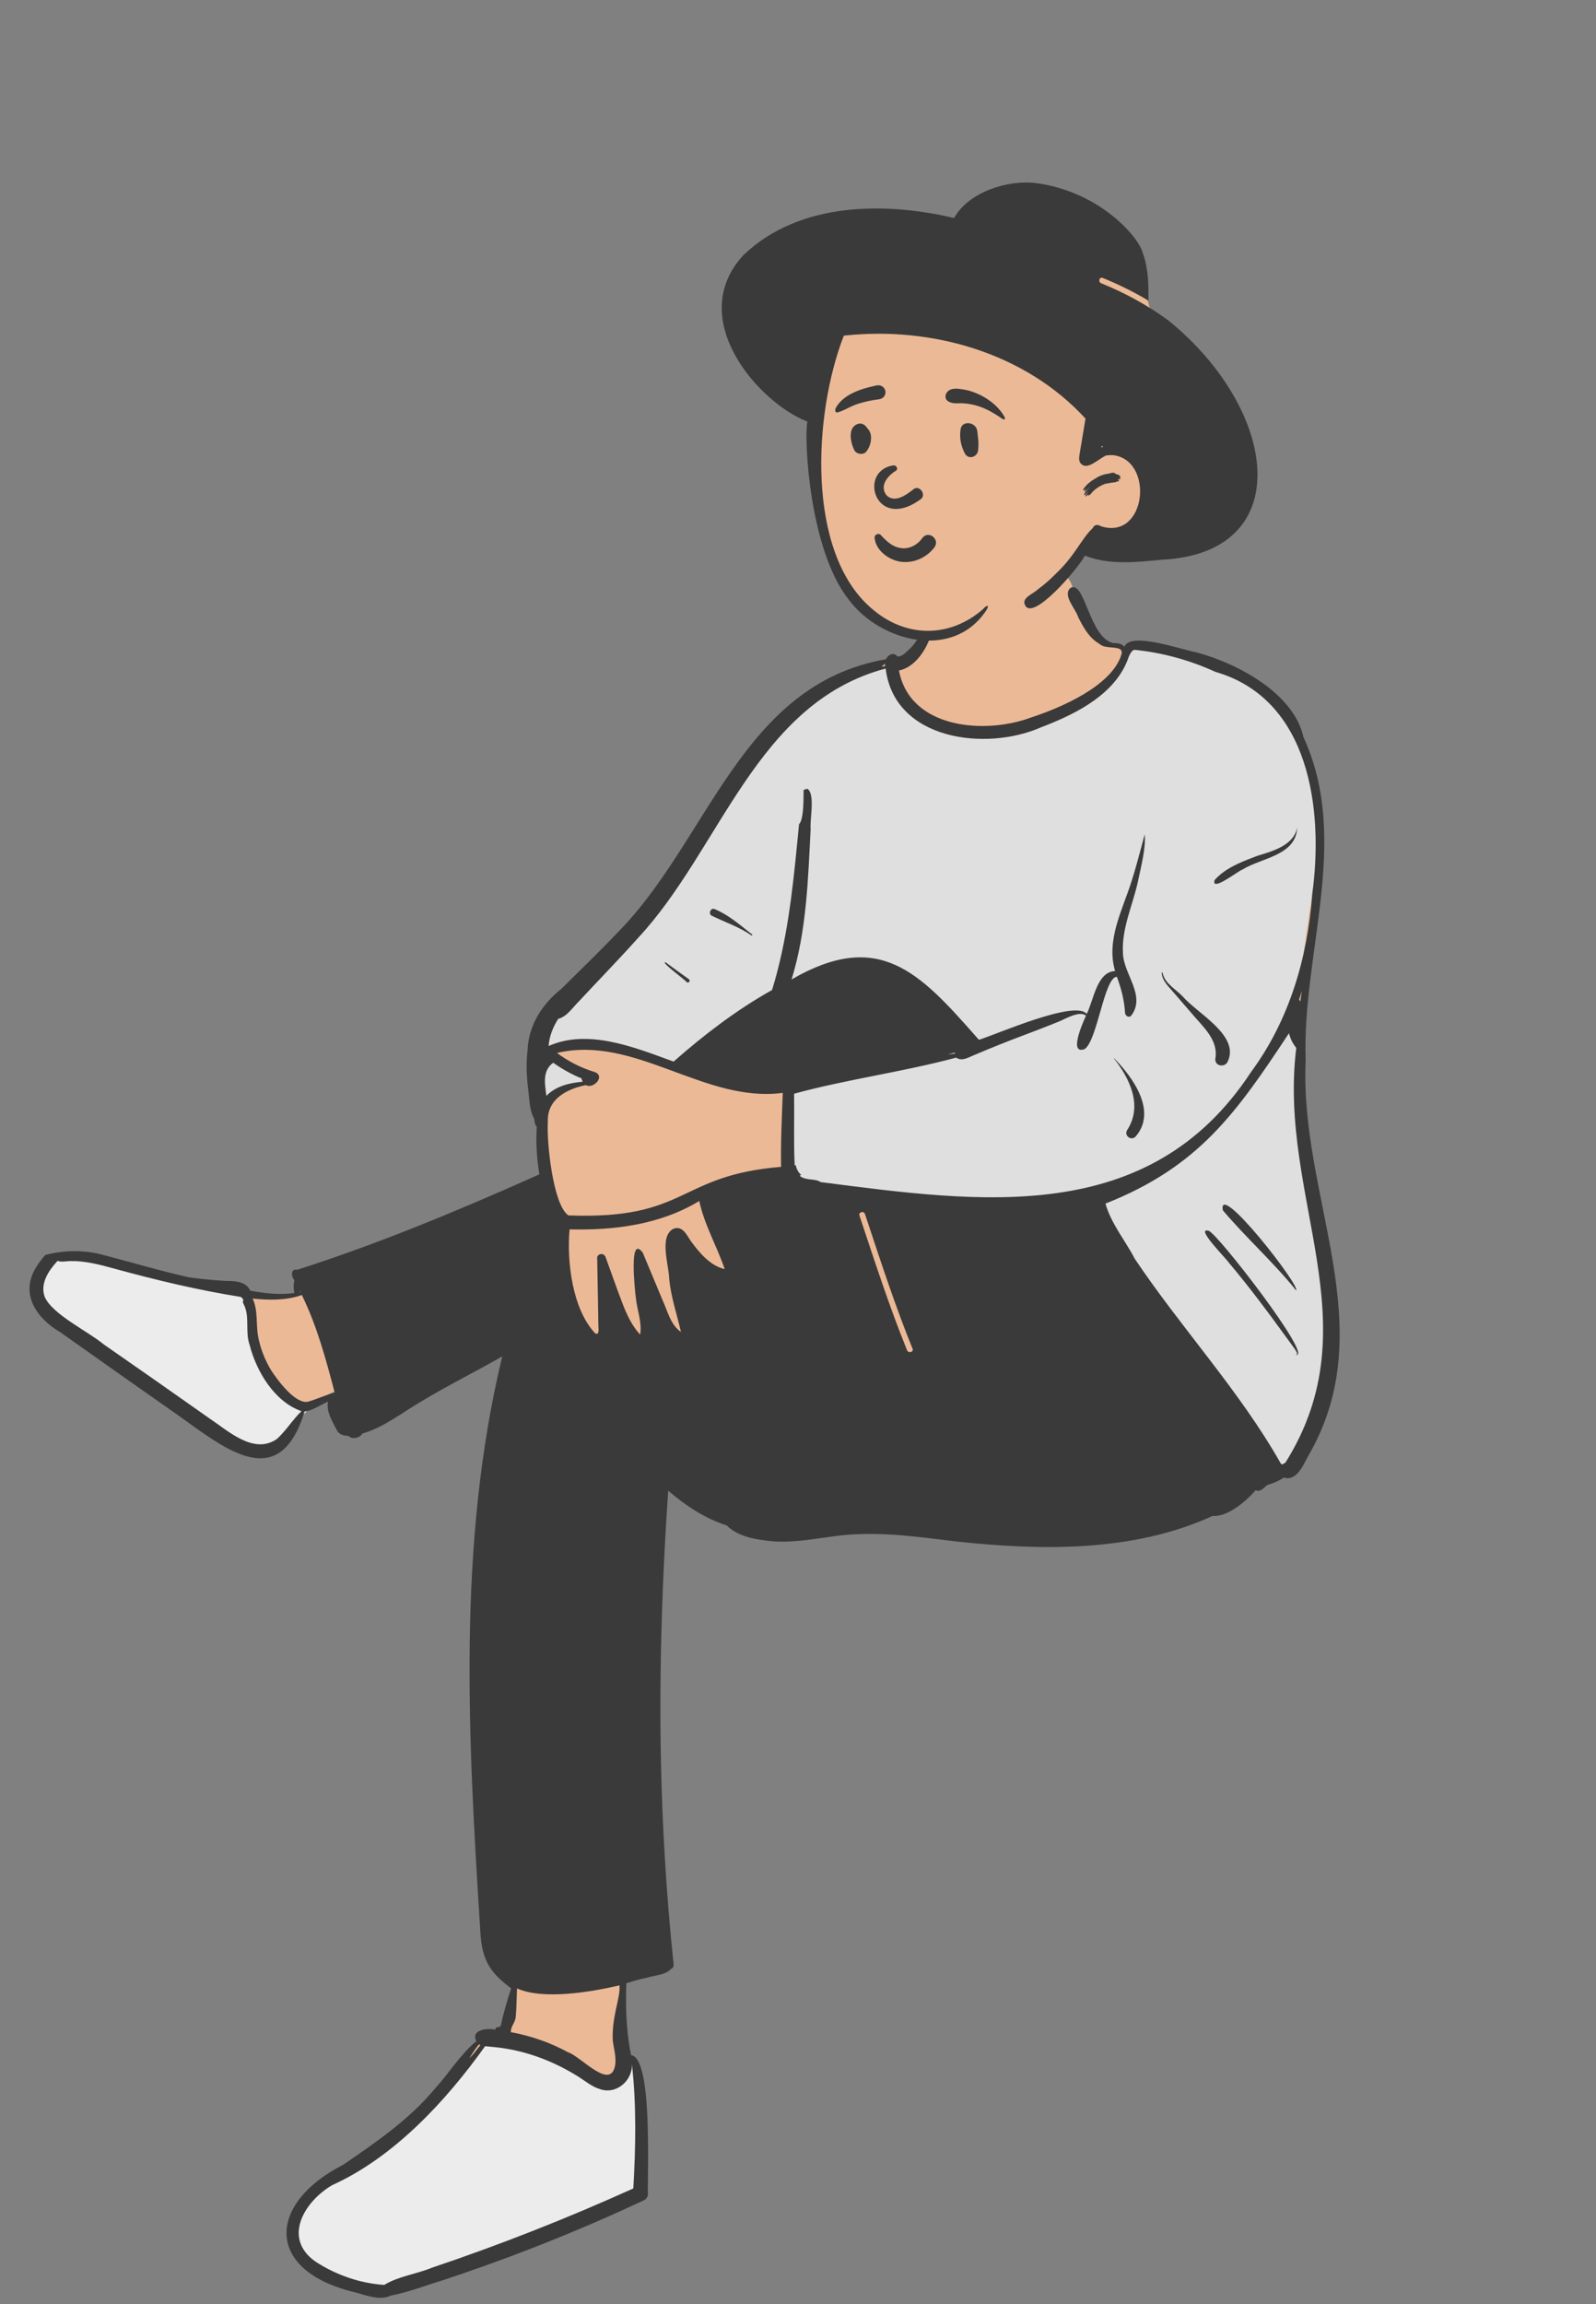
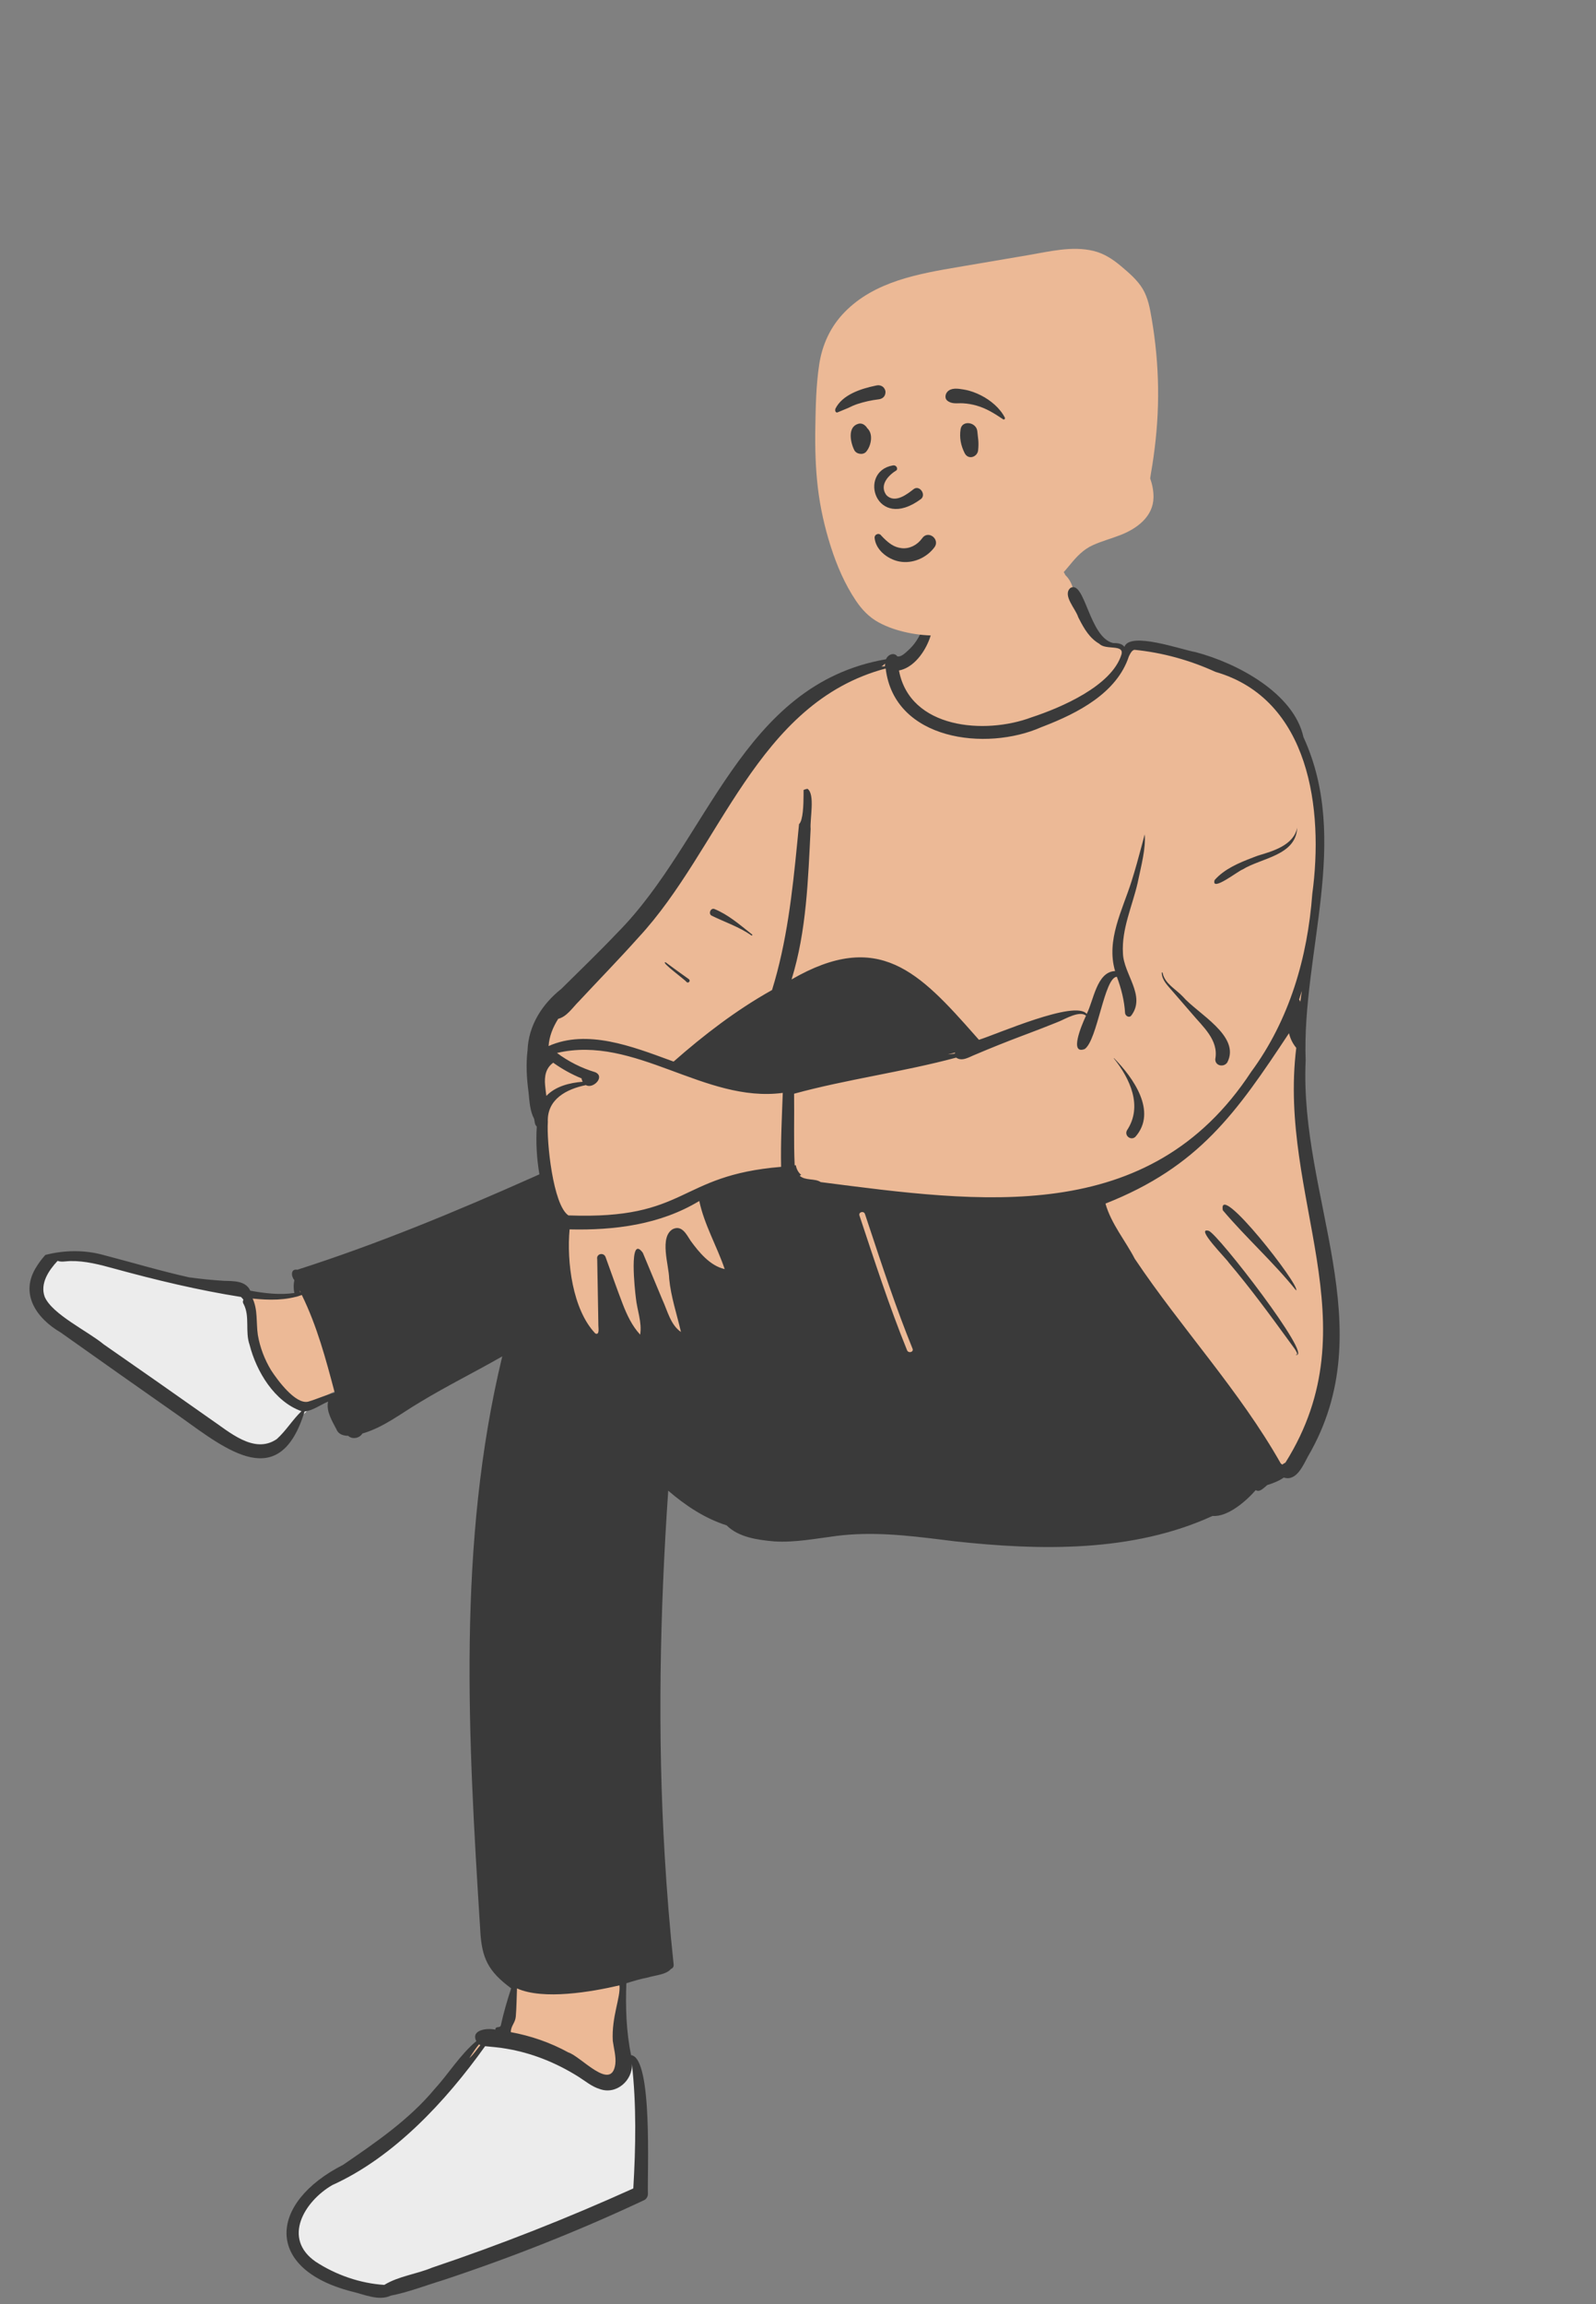
<svg xmlns="http://www.w3.org/2000/svg" width="309" height="446" viewBox="0 0 309 446" fill="none">
  <rect x="0" y="0" width="309" height="446" fill="#808080" stroke="none" />
  <path fill-rule="evenodd" clip-rule="evenodd" d="M8.935 243.568C10.298 243.177 12 243.077 13.491 243.005C18.76 242.695 24.133 245.206 29.299 246.338C31.561 246.896 33.956 247.554 36.376 248.045C38.525 248.336 40.746 248.555 42.979 248.694C44.784 248.748 46.885 248.61 47.501 250.506C51.129 251.209 54.341 251.502 57.8 250.904C57.476 249.803 57.291 248.651 57.626 247.465C57.457 247.184 57.227 246.804 57.104 246.548H57.52C63.59 244.119 70.155 242.46 76.258 239.944C84.223 237.075 95.954 231.531 105.158 227.746C104.534 224.331 104.302 220.861 104.567 217.488L104.197 217.189C104.076 216.526 103.887 215.733 103.545 215.132C103.111 213.981 103.1 212.409 102.928 211.108C102.569 208.563 102.329 204.73 102.983 201.708C103.269 197.61 106.033 194.451 109.013 191.916C112.673 188.299 116.337 184.77 119.909 181.014C139.681 160.869 141.244 135.496 172.196 127.785L172.211 127.665C172.455 127.393 172.555 127.178 172.833 127.607C173.855 127.216 175.129 127.249 175.985 126.587C177.504 125.202 178.582 123.603 179.287 121.705C179.83 118.118 179.446 112.59 182.59 110.295C186.082 108.204 204.638 106.715 206.238 111.286C207.231 112.218 207.683 113.402 207.993 114.852C209.027 116.806 209.679 118.974 210.721 120.958C212.935 125.409 214.37 124.423 218.28 125.44C218.704 124.495 219.992 124.685 220.931 124.823C232.3 126.419 246.16 130.777 251.028 141.457L250.614 141.404C259.016 157.181 253.567 177.245 252.064 193.964C250.849 208.826 252.239 223.758 255.542 237.62C259.597 252.327 259.829 268.776 251.785 282.088C250.967 283.612 249.971 285.765 248.21 284.809C247.244 285.539 246.16 286.042 244.662 286.481C244.249 286.781 243.822 287.283 243.389 287.498C243.369 287.527 242.673 287.126 242.637 287.116C241.321 288.992 169.105 295.261 161.611 296.234C155.008 297.03 146.284 299.061 140.903 294.302C136.457 293.032 131.804 289.726 128.25 286.444C126.094 317.699 124.901 381.708 122.977 382.154C122.135 382.439 120.999 382.781 120.046 383.054C120.04 385.299 119.873 387.85 120.05 390.058C120.345 392.551 121.093 395.495 121.432 398.116C122.888 398.019 123.316 399.478 123.485 400.469C124.742 408.657 124.704 415.259 124.614 424.259C109.839 432.957 92.523 437.74 75.898 443.361C74.306 444.557 70.855 443.264 69.016 442.94C62.633 441.684 55.38 437.969 56.991 431.156C58.171 426.027 63.124 423.075 67.294 420.057C71.856 416.754 76.665 413.453 80.86 409.52C84.226 406.351 86.74 403.893 89.547 400.317C90.792 398.654 92.119 395.921 93.794 394.695C92.025 392.598 95.6 394.564 96.953 394.685C97.749 390.939 98.735 387.343 99.917 383.75L98.768 383.802C94.995 380.28 92.88 363.375 92.618 358.36C90.727 325.665 90.772 287.981 98.358 260.446C92.595 263.993 86.276 266.955 80.545 270.463C76.931 272.579 73.265 275.517 69.214 276.543C68.95 277.3 67.984 277.595 67.457 276.853C66.732 276.942 65.798 276.642 65.718 276.311C64.977 274.796 63.902 273.163 64.031 271.516C64.031 271.516 65.026 269.209 65.026 269.209C62.797 270.115 60.374 272.02 57.995 272.195C53.188 288.234 43.719 279.249 34.608 273.007C29.108 269.167 23.093 264.926 17.306 260.831C12.396 256.928 2.81 253.223 7.509 245.491" fill="#ECB996" />
-   <path fill-rule="evenodd" clip-rule="evenodd" d="M218.694 126.776C218.925 126.311 219.203 125.86 219.631 125.772C225.022 126.303 230.362 127.772 235.317 130.041C253.633 135.327 256.274 156.759 254.072 173C254.05 173.296 253.945 173.918 253.787 174.856C253.013 179.458 250.96 191.649 251.158 210.061C251.238 217.415 253.002 225.102 254.757 232.748C256.506 240.372 258.247 247.957 258.299 255.132C258.393 268.322 251.843 280.377 249.296 283.389C244.419 289.156 235.494 276.728 225.526 262.847C214.821 247.94 202.914 231.358 193.525 233.839C188.211 235.244 161.697 232.889 153.011 230.523C152.427 230.364 152.513 223.386 152.585 217.623C152.636 213.511 152.679 210.018 152.465 210.061C143.895 211.789 130.077 205.835 125.174 203.722C124.333 203.36 123.754 203.111 123.509 203.032C117.764 201.196 111.639 200.045 106.211 202.469C106.336 200.588 107.062 198.788 108.075 197.197C109.325 196.887 110.256 195.831 111.145 194.823C111.458 194.468 111.766 194.119 112.08 193.81C113.415 192.377 114.761 190.956 116.108 189.534C118.631 186.871 121.154 184.208 123.596 181.47C128.966 175.695 133.3 168.673 137.639 161.642C146.214 147.748 154.812 133.818 171.476 129.391C173.136 143.28 190.91 145.496 201.621 140.743L202.028 140.587L202.428 140.432C208.985 137.862 216.258 134 218.549 127.077L218.647 126.873L218.694 126.776ZM105.538 210.061C105.372 208.295 105.675 206.716 107.108 205.695C108.825 206.92 110.664 207.937 112.614 208.739C112.608 208.964 112.717 209.204 112.816 209.38C110.25 209.584 107.578 210.247 105.777 212.117C105.689 211.433 105.604 210.747 105.538 210.061Z" fill="#DFDFDF" />
  <path fill-rule="evenodd" clip-rule="evenodd" d="M93.584 395.293L93.341 395.633C84.499 408.034 74.717 417.368 64.336 422.148L63.987 422.307L63.954 422.326C60.994 424.054 58.538 426.794 57.574 429.608C56.446 432.901 57.4 436.006 60.604 438.276L60.701 438.344L60.718 438.355C64.749 440.989 69.508 442.627 74.182 442.954L74.355 442.965L74.582 442.98L74.775 442.86C76.015 442.096 77.207 441.656 79.754 440.926L80.828 440.618L81.271 440.489L81.491 440.424C82.421 440.145 83.044 439.933 83.697 439.668L83.904 439.583L84.598 439.349C97.064 435.129 109.378 430.294 121.497 424.867L122.209 424.547L123.301 424.054L123.327 423.623C123.881 414.194 123.858 406.667 123.069 399.576L123.043 399.345L121.621 399.479C121.829 402.243 119.061 404.583 116.447 403.701L116.368 403.673L116.331 403.661L116.222 403.627C115.485 403.39 114.873 403.046 113.784 402.305L112.977 401.753L112.772 401.615L112.623 401.517C112.551 401.47 112.481 401.425 112.41 401.38L112.311 401.318C107.834 398.516 103.015 396.629 98.121 395.826C97.718 395.752 97.301 395.689 96.845 395.632L96.341 395.573L95.823 395.518L94.214 395.361L93.584 395.293ZM10.948 243.221L10.628 243.564C9.567 244.699 8.763 245.811 8.254 246.958C7.619 248.389 7.485 249.806 7.958 251.177L7.996 251.283L8.005 251.303C8.801 253.129 10.667 254.744 14.24 257.1L14.782 257.454C15.355 257.825 16.899 258.822 17.366 259.131L17.572 259.268C18.412 259.829 19.044 260.283 19.549 260.696L19.632 260.765L20.826 261.595L23.284 263.305L25.107 264.575L26.361 265.45C31.156 268.796 35.784 272.044 40.305 275.236L40.535 275.392L40.715 275.516L40.975 275.697L41.341 275.957L42.558 276.827L42.801 276.999L43.041 277.167L43.283 277.335L43.529 277.504L43.77 277.666C46.243 279.322 48.065 280.141 50.005 280.254C51.387 280.335 52.689 279.995 53.9 279.19L53.986 279.132L54.024 279.106L54.154 278.989L54.263 278.889L54.369 278.79L54.474 278.69C55.03 278.153 55.536 277.571 56.33 276.589L56.998 275.757L57.265 275.428L57.462 275.189L57.603 275.02C58.037 274.502 58.368 274.141 58.741 273.778L58.864 273.659L59.708 272.856L58.608 272.469C54.174 270.911 50.549 265.956 49.06 260.285L49.007 260.081L48.996 260.05C48.727 259.292 48.63 258.517 48.603 257.25L48.59 256.284L48.584 255.966L48.578 255.752L48.572 255.541C48.515 254.024 48.347 253.161 47.868 252.205L47.807 252.086L47.787 252.048L47.762 252.012C47.732 251.969 47.729 251.962 47.741 251.939L47.994 251.511L47.694 251.128C47.562 250.959 47.416 250.792 47.246 250.613L47.172 250.535L47.006 250.363L46.77 250.326C39.352 249.154 31.737 247.426 22.665 244.954L21.752 244.705L21.297 244.582L20.99 244.501L20.686 244.421C17.686 243.641 15.853 243.341 13.757 243.367L13.579 243.37C13.385 243.374 13.22 243.385 12.94 243.41L12.649 243.437L12.516 243.448L12.388 243.457C11.916 243.489 11.665 243.472 11.42 243.389L11.39 243.379L10.948 243.221Z" fill="#ECECEC" />
  <path fill-rule="evenodd" clip-rule="evenodd" d="M215.487 124.46C210.846 123.333 210.053 112.211 207.25 113.794C205.63 115.203 208.28 117.86 208.749 119.449L208.955 119.853C209.906 121.705 210.981 123.55 212.855 124.617C214.06 125.885 217.66 124.64 217.131 126.659C215.282 132.744 205.471 136.957 199.688 138.852C190.7 142.227 176.161 141.085 174.049 129.773C178.979 128.87 182.624 119.979 179.585 116.277C179.482 119.873 178.499 123.584 175.675 126.02L175.519 126.163C175.022 126.617 174.379 127.158 173.737 127.057C173.112 126.186 171.898 126.682 171.54 127.601C143.472 132.451 137.219 162.712 119.542 180.525C116.011 184.241 112.32 187.799 108.676 191.402C104.955 194.353 102.322 198.468 102.138 203.299C101.806 205.986 101.97 208.675 102.326 211.366L102.351 211.609C102.516 213.277 102.614 215.069 103.408 216.55C103.545 217.051 103.489 217.686 103.924 218.04C103.734 221.11 103.914 224.236 104.434 227.297L103.08 227.902C88.177 234.536 73.103 240.79 57.564 245.763C56.236 245.522 56.345 247.065 56.988 247.767C56.818 248.592 56.8 249.451 56.999 250.267C54.153 250.675 51.263 250.335 48.454 249.817C47.566 247.861 45.205 247.966 43.38 247.911C41.112 247.768 38.848 247.547 36.597 247.233C31.05 245.994 25.602 244.364 20.109 242.932C16.432 241.898 12.468 241.947 8.78 242.899C8.154 243.6 7.575 244.35 7.087 245.146C3.716 250.371 7.037 255.159 11.743 257.903C19.293 263.252 26.845 268.595 34.428 273.895L34.979 274.288C44.001 280.743 54.152 288.913 58.97 273.202C60.59 273.013 62.009 271.926 63.518 271.285C63.112 273.17 64.324 275.075 65.16 276.691C65.52 277.612 66.503 277.915 67.412 277.907C68.189 278.669 69.648 278.369 70.157 277.465C74.282 276.285 77.689 273.529 81.34 271.388C86.531 268.237 91.977 265.55 97.242 262.532C88.495 298.734 90.634 336.444 92.962 373.294L92.978 373.627C93.267 379.007 94.501 381.552 98.966 384.85C98.188 387.221 97.492 389.602 96.962 392.041C96.774 392.607 95.912 392.075 95.905 392.852C94.319 392.481 91.096 392.878 92.22 395.071C89.036 397.742 86.88 401.36 84.089 404.405C79.173 410.295 72.747 414.679 66.446 418.998C51.962 426.375 51.131 439.16 68.078 443.527L68.248 443.567C70.582 444.129 73.392 445.412 75.655 444.331C79.039 443.68 82.397 442.362 85.709 441.357C99.041 436.948 112.08 431.784 124.715 425.849C125.173 425.634 125.432 425.141 125.444 424.648C125.303 420.577 126.41 398.264 122.186 397.783C121.242 393.225 121.094 388.519 121.266 383.867C122.636 383.436 124.021 383.02 125.441 382.751C126.819 382.317 128.973 382.22 129.896 381.104C130.228 380.984 130.471 380.688 130.421 380.22C129.675 373.228 129.109 366.217 128.696 359.198C127.283 335.656 127.763 312.041 129.373 288.526C132.69 291.393 136.471 293.904 140.679 295.24C143.002 297.566 146.727 298.065 149.898 298.347C153.976 298.599 157.982 297.785 162.006 297.279C168.84 296.419 175.626 297.18 182.409 298.023L184.728 298.312C201.336 300.133 219.286 300.51 234.765 293.414C237.68 293.673 241.298 290.525 243.116 288.421C243.919 288.916 244.708 287.948 245.347 287.439C246.403 287.118 247.601 286.658 248.559 285.986C250.99 286.781 252.301 283.626 253.225 281.911C267.88 256.826 251.559 231.857 252.786 205.257C252.043 184.402 261.56 162.675 252.362 142.674C250.501 134.209 239.619 128.36 231.428 126.208C228.788 125.773 218.795 122.162 217.695 125.198C217.174 124.515 216.285 124.464 215.487 124.46ZM93.923 396.048C95.296 396.195 96.635 396.28 97.993 396.528C102.948 397.341 107.674 399.258 111.932 401.922C113.311 402.782 114.541 403.865 116.124 404.344C119.376 405.524 122.571 402.593 122.333 399.425C123.24 407.387 123.084 415.579 122.614 423.582C109.895 429.333 96.891 434.461 83.65 438.916C80.668 440.164 77.138 440.564 74.4 442.253C69.73 441.959 65.03 440.32 61.108 437.758C54.603 433.246 58.922 426.09 64.315 422.942C76.186 417.587 86.291 406.751 93.923 396.048ZM119.933 384.273C120.181 386.633 118.387 390.31 118.64 395.014C118.835 396.483 119.293 398.021 119.134 399.496C118.403 404.966 112.477 398.015 110.029 397.253C106.553 395.342 102.775 394.041 98.892 393.329C98.916 392.068 99.752 391.564 99.861 390.318C100.019 388.481 100.011 386.717 100.094 384.863C105.144 387.158 114.576 385.535 119.933 384.273ZM92.725 395.691C92.814 395.75 92.906 395.799 93.002 395.844C92.3 396.694 91.692 397.636 90.86 398.367L91.214 397.817C91.688 397.083 92.173 396.352 92.725 395.691ZM249.556 199.986C249.811 201.02 250.274 201.991 250.968 202.818C247.383 231.869 265.827 256.087 248.87 283.098C248.655 283.198 248.46 283.322 248.272 283.477C248.172 283.411 248.072 283.341 247.974 283.271C240.027 269.214 228.713 257.088 219.698 243.636C217.968 240.26 215.12 236.861 214.029 232.96C232.145 225.81 239.381 215.378 249.556 199.986ZM11.149 244.051C11.918 244.325 12.772 244.099 13.592 244.084C16.502 244.022 19.346 244.781 22.13 245.548C30.226 247.761 38.364 249.72 46.658 251.031C46.826 251.204 46.986 251.381 47.132 251.568C46.988 251.811 46.966 252.115 47.174 252.417C48.426 254.806 47.414 257.731 48.323 260.289C49.64 265.466 53.144 271.305 58.372 273.143C56.628 274.803 55.379 276.941 53.582 278.543C49.168 281.567 44.307 277.06 40.703 274.643C33.842 269.799 26.963 264.988 20.064 260.196C16.974 257.636 10.138 254.41 8.659 251.018C7.712 248.418 9.436 245.885 11.149 244.051ZM58.434 250.652C61.387 256.672 63.092 263.072 64.798 269.536C63.024 270.024 61.39 270.788 59.646 271.302C57.19 271.854 53.723 267.11 52.492 265.227C51.222 263.121 50.334 260.807 49.921 258.383C49.573 256.009 49.944 253.543 48.911 251.344C52.11 251.67 55.356 251.739 58.434 250.652ZM234.01 238.23C231.237 237.454 237.546 243.725 237.909 244.394C242.012 249.235 245.77 254.348 249.5 259.477L250.63 261.034C250.739 261.192 251.488 262.298 250.946 262.157C250.897 262.144 250.874 262.209 250.913 262.236C254.362 262.846 235.674 238.656 234.01 238.23ZM166.399 235.27C166.174 234.595 167.239 234.306 167.464 234.977L168.171 237.105C170.838 245.146 173.49 253.198 176.679 261.05C176.946 261.709 175.879 261.996 175.614 261.345C172.146 252.799 169.312 244.018 166.399 235.27ZM135.386 232.455C136.359 237.068 138.816 241.227 140.306 245.636C137.508 245.02 135.353 242.414 133.722 240.172L133.673 240.098C132.904 238.914 132.009 237.065 130.262 237.9C127.61 239.44 129.51 244.902 129.559 247.491C129.896 251.039 131.05 254.359 131.837 257.806C129.815 256.425 129.234 253.702 128.248 251.58L124.456 242.485C121.667 238.666 122.962 250.101 123.106 251.181C123.333 253.551 124.332 255.936 123.94 258.323C122.368 256.631 121.377 254.506 120.545 252.35C119.39 249.351 118.337 246.313 117.238 243.294C116.858 242.327 115.418 242.666 115.627 243.731C115.698 247.158 115.754 250.584 115.809 254.01L115.85 256.58C115.857 257.067 116.099 258.49 115.257 258.097C110.835 253.458 109.702 244.183 110.277 237.952C118.968 238.161 127.836 237.035 135.386 232.455ZM58.045 249.76C58.081 249.873 58.122 249.986 58.163 250.099C58.138 250.104 58.111 250.11 58.086 250.116C58.07 249.996 58.056 249.878 58.045 249.76ZM250.939 249.76C251.903 249.048 235.699 228.252 236.748 234.255C241.269 239.601 246.541 244.287 250.939 249.76ZM107.835 203.806C122.989 200.248 136.334 213.541 151.552 211.532C151.376 216.293 151.131 221.087 151.227 225.85C131.017 227.516 133.317 236.114 110.052 235.248C107.046 233.235 105.811 220.9 106.065 217.176C105.871 212.773 109.661 210.797 113.437 210.025C114.801 210.848 117.249 208.391 115.223 207.527C112.557 206.725 110.062 205.465 107.835 203.806ZM219.631 125.772C225.022 126.303 230.362 127.772 235.317 130.041C253.633 135.327 256.274 156.759 254.072 173C253.159 185.351 249.636 197.43 242.227 207.474C222.504 237.54 189.837 232.779 158.895 228.802C157.779 228.027 155.889 228.578 154.814 227.553C154.927 227.514 155.028 227.461 155.115 227.395C154.598 226.992 154.198 226.285 154.079 225.534L153.856 225.556C153.638 220.893 153.813 216.322 153.742 211.695C163.909 208.908 174.813 207.484 185.118 204.707C186.289 205.524 187.639 204.584 188.783 204.141C191.749 202.879 194.742 201.682 197.756 200.541L198.51 200.257C200.475 199.521 202.438 198.766 204.385 197.979L205.114 197.682C206.229 197.227 209.045 195.539 210.261 196.593L210.163 196.804C209.442 198.377 206.957 204.198 210.012 203.047C212.492 201.306 213.778 189.165 216.235 189.058C217.079 191.318 217.685 193.664 217.823 196.081C217.873 196.624 218.588 197.083 219.017 196.575C221.931 192.739 217.53 188.561 217.412 184.512C217.135 179.805 219.218 175.4 220.256 170.894L220.32 170.583C220.929 167.66 221.876 164.116 221.625 161.494L221.02 163.77C220.414 166.047 219.793 168.325 219.08 170.57C217.311 176.178 214.117 181.955 215.892 187.956C212.332 188.074 211.73 193.692 210.392 196.257C208.228 193.451 193.002 200.181 189.528 201.26L188.857 200.5C177.976 188.166 170.12 179.818 153.254 189.575C156.168 180.179 156.449 170.2 156.946 160.443C156.776 158.587 157.849 153.691 156.336 152.678C156.073 152.716 155.818 152.796 155.577 152.901L155.577 153.863C155.57 155.726 155.483 158.815 154.701 159.517L154.343 163.206C153.403 172.797 152.338 182.382 149.473 191.625C142.595 195.469 136.319 200.282 130.415 205.475L129.743 205.23C122.447 202.56 113.67 199.137 106.211 202.469C106.336 200.588 107.062 198.788 108.076 197.197C109.765 196.778 110.871 194.996 112.08 193.81C115.914 189.693 119.85 185.67 123.596 181.47C139.578 164.282 146.378 136.058 171.476 129.391C173.136 143.28 190.91 145.496 201.621 140.743L202.028 140.587C208.686 138.018 216.211 134.141 218.549 127.077L218.647 126.873C218.887 126.374 219.174 125.867 219.631 125.772ZM215.68 204.81C215.661 204.789 215.623 204.818 215.64 204.842C218.761 208.756 221.3 214.096 218.198 218.772C217.625 219.825 218.965 220.837 219.823 220.034C224.127 215.147 219.351 208.523 215.68 204.81ZM107.108 205.695C108.825 206.92 110.665 207.937 112.614 208.739C112.608 208.964 112.717 209.204 112.816 209.38C110.25 209.584 107.578 210.247 105.777 212.117C105.689 211.433 105.604 210.747 105.538 210.061C105.372 208.295 105.675 206.716 107.108 205.695ZM225.11 188.389L225.09 188.295C225.076 188.188 224.913 188.18 224.918 188.295C224.978 189.694 225.996 190.69 226.859 191.686C228.139 193.164 229.42 194.642 230.7 196.12C232.841 198.696 235.996 201.285 235.287 205.016C235.273 206.341 236.935 206.625 237.609 205.651C240.289 200.54 231.851 196.192 229.007 192.895C227.671 191.468 225.566 190.418 225.11 188.389ZM184.933 203.732C184.893 203.796 184.864 203.865 184.849 203.936C184.399 203.983 183.952 204.034 183.505 204.089L184.933 203.732ZM252.051 191.78C251.971 192.314 251.896 192.849 251.824 193.385L251.753 193.92L251.742 193.874C251.706 193.735 251.637 193.614 251.546 193.517L251.515 193.486C251.701 192.92 251.88 192.351 252.051 191.78ZM128.858 186.252C127.783 186.137 132.655 189.639 132.924 190.073C133.317 190.414 133.776 189.807 133.357 189.512C131.843 188.444 130.351 187.348 128.858 186.252ZM138.337 175.95C137.588 175.644 137.08 176.889 137.79 177.236C140.375 178.5 143.108 179.395 145.49 181.058C145.594 181.131 145.725 180.961 145.626 180.883L145.34 180.656C143.146 178.915 140.955 177.022 138.337 175.95ZM251.158 160.203C250.436 163.604 246.527 164.721 243.494 165.627L242.546 165.988C239.867 167.012 237.092 168.165 235.165 170.331C234.41 172.774 239.8 168.519 240.552 168.303C244.233 166.022 250.883 165.634 251.158 160.203ZM171.366 128.448C171.346 128.621 171.336 128.797 171.331 128.974C171.104 128.974 170.879 128.976 170.652 128.983C170.916 128.828 171.158 128.651 171.366 128.448Z" fill="#3A3A3A" />
  <path fill-rule="evenodd" clip-rule="evenodd" d="M157.854 82.633C157.924 78.637 158.003 74.561 158.596 70.603C159.176 66.734 160.772 63.236 163.513 60.427C169.337 54.459 177.778 53.001 185.636 51.665L199.071 49.381C203.169 48.684 207.542 47.571 211.683 48.559C213.723 49.046 215.456 50.177 217.04 51.515C218.566 52.805 220.208 54.19 221.242 55.925C222.278 57.663 222.635 59.694 222.971 61.66C223.351 63.876 223.647 66.109 223.856 68.348C224.276 72.832 224.334 77.351 224.029 81.846C223.881 84.025 223.646 86.199 223.346 88.363C223.198 89.436 223.03 90.507 222.84 91.573C222.784 91.888 222.741 92.236 222.684 92.588C223.108 93.795 223.348 95.045 223.329 96.29C223.272 99.956 220.182 102.264 217.067 103.504C215.26 104.222 213.372 104.71 211.597 105.513C209.73 106.358 208.46 107.727 207.183 109.288C204.749 112.266 202.001 114.943 198.864 117.176C192.213 121.911 183.789 124.151 175.719 122.451C173.783 122.043 171.829 121.41 170.089 120.455C168.251 119.448 166.87 117.988 165.709 116.262C163.555 113.058 162.01 109.45 160.841 105.778C159.649 102.033 158.802 98.281 158.341 94.375C157.881 90.483 157.784 86.55 157.854 82.633Z" fill="#ECB996" />
-   <path fill-rule="evenodd" clip-rule="evenodd" d="M200.724 35.459C195.165 34.694 187.491 37.183 184.723 42.202C171.504 39.081 154.833 38.979 143.938 49.368C132.57 61.693 146.849 77.942 156.317 81.606C155.628 84.961 156.702 106.455 164.308 116.043C170.343 124.167 184.399 127.916 190.903 118.213L190.954 118.133C191.651 117.012 191.051 117.048 190.335 117.882C183.966 123.491 175.307 123.587 168.634 117.667C156.128 106.847 157.417 80.317 163.368 64.969C180.314 63.105 198.457 68.249 210.161 81.024L209.37 85.796C209.235 86.609 209.082 87.421 208.965 88.237C208.89 88.76 208.882 89.28 209.243 89.703C210.437 91.1 212.45 89.001 214.105 88.166C214.594 88.097 215.084 88.07 215.564 88.104C223.519 89.13 221.952 104.585 213.209 101.876C212.474 101.418 211.843 101.558 211.558 102.223C209.474 104.135 208.1 107.544 204.638 110.828C203.416 112.06 202.304 113.091 200.93 114.079C200.123 114.896 197.688 115.73 198.46 117.128C199.92 120.311 208.529 110.313 210.051 107.548C214.82 109.434 220.105 108.793 225.047 108.332C251.12 106.975 247.639 79.45 226.268 62.071C222.245 59.105 217.807 56.686 213.193 54.824C212.563 54.569 212.838 53.534 213.477 53.791C216.53 55.024 219.506 56.49 222.343 58.188L222.347 57.173C222.351 55.464 222.325 53.684 222.028 52.122C221.88 51.04 221.631 49.884 221.247 49.015C220.773 46.349 213.342 37.199 200.724 35.459ZM215.912 91.652C215.509 91.269 214.758 91.726 214.399 91.715C213.483 91.84 212.612 92.228 211.933 92.706C211.485 92.958 211.171 93.194 210.908 93.411L210.901 93.409C210.903 93.409 210.905 93.411 210.908 93.412L210.883 93.429C210.501 93.701 209.101 95.233 209.985 94.821C210.051 94.735 210.119 94.653 210.187 94.572C210.194 94.583 210.204 94.594 210.216 94.604L210.167 94.678C209.415 95.81 210.713 94.618 210.912 94.301C210.922 94.308 210.932 94.314 210.943 94.319L210.683 94.636C210.647 94.681 210.618 94.717 210.594 94.747L210.539 94.8C209.671 95.656 209.643 96.425 210.653 95.161C210.613 95.22 210.581 95.284 210.577 95.34L210.517 95.416C209.724 96.439 210.369 96.076 210.763 95.639L210.796 95.601L210.789 95.611C210.423 96.177 211.15 95.78 211.278 95.478L211.284 95.464C211.424 95.35 211.51 95.221 211.539 95.189L211.545 95.183C212.226 94.484 213.214 93.892 214.053 93.623C214.175 93.6 214.298 93.582 214.422 93.568C214.927 93.456 215.437 93.378 215.953 93.337C216.016 93.329 216.08 93.283 216.127 93.223C216.907 93.197 216.666 92.876 216.343 92.817L216.337 92.816L216.401 92.811C216.902 92.762 217.243 92.582 216.738 92.472L216.673 92.459C216.681 92.447 216.688 92.434 216.695 92.422C217.128 92.374 216.846 91.953 216.605 92.055C216.706 91.723 216.244 91.889 216.186 91.84C216.142 91.791 216.087 91.748 216.056 91.745C215.917 91.647 215.984 91.656 215.912 91.652ZM213.261 86.289L213.363 86.348C213.445 86.396 213.529 86.428 213.614 86.447C213.494 86.498 213.376 86.553 213.259 86.612C213.261 86.54 213.262 86.468 213.262 86.396L213.261 86.289Z" fill="#3A3A3A" />
-   <path fill-rule="evenodd" clip-rule="evenodd" d="M177.866 108.276C179.066 107.786 180.137 106.97 180.92 105.928C181.192 105.566 181.262 105.183 181.205 104.833C181.141 104.439 180.908 104.082 180.59 103.843C180.271 103.603 179.873 103.485 179.487 103.545C179.152 103.598 178.819 103.781 178.555 104.161L178.5 104.237C178.035 104.866 177.428 105.382 176.737 105.715C176.071 106.036 175.326 106.186 174.556 106.099C173.088 105.933 172.076 105.139 171 104.062C170.867 103.926 170.734 103.786 170.6 103.643C170.515 103.514 170.398 103.431 170.267 103.387C170.122 103.339 169.958 103.342 169.808 103.394C169.664 103.444 169.534 103.54 169.448 103.667C169.365 103.788 169.318 103.938 169.334 104.11C169.432 105.226 170.016 106.223 170.846 107.005C171.767 107.874 172.989 108.476 174.139 108.686C175.406 108.919 176.697 108.752 177.866 108.276ZM173.541 91.049C172.193 91.868 170.139 93.778 171.59 95.808C173.296 97.598 175.754 95.546 176.965 94.617C178.088 93.898 179.35 95.748 178.308 96.588C169.557 103.063 166.005 91.264 172.86 90.087C173.614 89.957 173.894 90.796 173.541 91.049ZM189.223 83.517C189.074 81.67 186.259 81.25 185.979 83.079C185.728 84.716 186.023 86.221 186.761 87.695C187.467 89.104 189.239 88.447 189.373 87.164C189.553 85.445 189.316 84.667 189.223 83.517ZM167.791 82.699C167.399 82.186 166.832 81.835 166.153 82.033C164.031 82.653 164.657 85.663 165.402 87.128C165.806 87.924 167.115 88.126 167.707 87.425C168.67 86.282 169.132 84.001 167.907 82.876C167.873 82.817 167.836 82.759 167.791 82.699ZM186.791 75.433L186.456 75.374C185.419 75.195 184.13 75.023 183.397 75.856C183.008 76.298 182.874 77.119 183.397 77.541C184.317 78.285 185.333 77.997 186.435 78.06C187.344 78.112 188.217 78.262 189.091 78.512C191.011 79.061 192.575 80.061 194.214 81.16C194.429 81.305 194.649 81.03 194.546 80.829C193.6 78.976 191.766 77.455 189.929 76.527C188.949 76.032 187.876 75.621 186.791 75.433ZM169.725 74.603L169.469 74.656C166.677 75.239 163.051 76.404 161.729 79.144C161.678 79.531 161.732 79.614 161.775 79.668L161.789 79.687C161.825 79.733 161.853 79.797 162.021 79.85C162.068 79.838 162.115 79.827 162.163 79.814C162.769 79.656 163.248 79.437 163.712 79.21L164.215 78.962C164.799 78.676 165.388 78.4 166.012 78.197C167.344 77.763 168.715 77.457 170.106 77.294C170.407 77.258 170.698 77.156 170.927 76.982C171.144 76.817 171.31 76.588 171.386 76.283C171.484 75.889 171.456 75.591 171.245 75.235C171.086 74.968 170.858 74.783 170.596 74.677C170.33 74.568 170.027 74.543 169.725 74.603Z" fill="#3A3A3A" />
+   <path fill-rule="evenodd" clip-rule="evenodd" d="M177.866 108.276C179.066 107.786 180.137 106.97 180.92 105.928C181.192 105.566 181.262 105.183 181.205 104.833C181.141 104.439 180.908 104.082 180.59 103.843C180.271 103.603 179.873 103.485 179.487 103.545C179.152 103.598 178.819 103.781 178.555 104.161L178.5 104.237C178.035 104.866 177.428 105.382 176.737 105.715C176.071 106.036 175.326 106.186 174.556 106.099C173.088 105.933 172.076 105.139 171 104.062C170.867 103.926 170.734 103.786 170.6 103.643C170.515 103.514 170.398 103.431 170.267 103.387C170.122 103.339 169.958 103.342 169.808 103.394C169.664 103.444 169.534 103.54 169.448 103.667C169.365 103.788 169.318 103.938 169.334 104.11C169.432 105.226 170.016 106.223 170.846 107.005C171.767 107.874 172.989 108.476 174.139 108.686C175.406 108.919 176.697 108.752 177.866 108.276ZM173.541 91.049C172.193 91.868 170.139 93.778 171.59 95.808C173.296 97.598 175.754 95.546 176.965 94.617C178.088 93.898 179.35 95.748 178.308 96.588C169.557 103.063 166.005 91.264 172.86 90.087C173.614 89.957 173.894 90.796 173.541 91.049ZM189.223 83.517C189.074 81.67 186.259 81.25 185.979 83.079C185.728 84.716 186.023 86.221 186.761 87.695C187.467 89.104 189.239 88.447 189.373 87.164C189.553 85.445 189.316 84.667 189.223 83.517ZM167.791 82.699C167.399 82.186 166.832 81.835 166.153 82.033C164.031 82.653 164.657 85.663 165.402 87.128C165.806 87.924 167.115 88.126 167.707 87.425C168.67 86.282 169.132 84.001 167.907 82.876C167.873 82.817 167.836 82.759 167.791 82.699ZM186.791 75.433L186.456 75.374C185.419 75.195 184.13 75.023 183.397 75.856C183.008 76.298 182.874 77.119 183.397 77.541C184.317 78.285 185.333 77.997 186.435 78.06C187.344 78.112 188.217 78.262 189.091 78.512C191.011 79.061 192.575 80.061 194.214 81.16C194.429 81.305 194.649 81.03 194.546 80.829C193.6 78.976 191.766 77.455 189.929 76.527C188.949 76.032 187.876 75.621 186.791 75.433ZM169.725 74.603L169.469 74.656C166.677 75.239 163.051 76.404 161.729 79.144C161.678 79.531 161.732 79.614 161.775 79.668L161.789 79.687C161.825 79.733 161.853 79.797 162.021 79.85C162.068 79.838 162.115 79.827 162.163 79.814L164.215 78.962C164.799 78.676 165.388 78.4 166.012 78.197C167.344 77.763 168.715 77.457 170.106 77.294C170.407 77.258 170.698 77.156 170.927 76.982C171.144 76.817 171.31 76.588 171.386 76.283C171.484 75.889 171.456 75.591 171.245 75.235C171.086 74.968 170.858 74.783 170.596 74.677C170.33 74.568 170.027 74.543 169.725 74.603Z" fill="#3A3A3A" />
</svg>